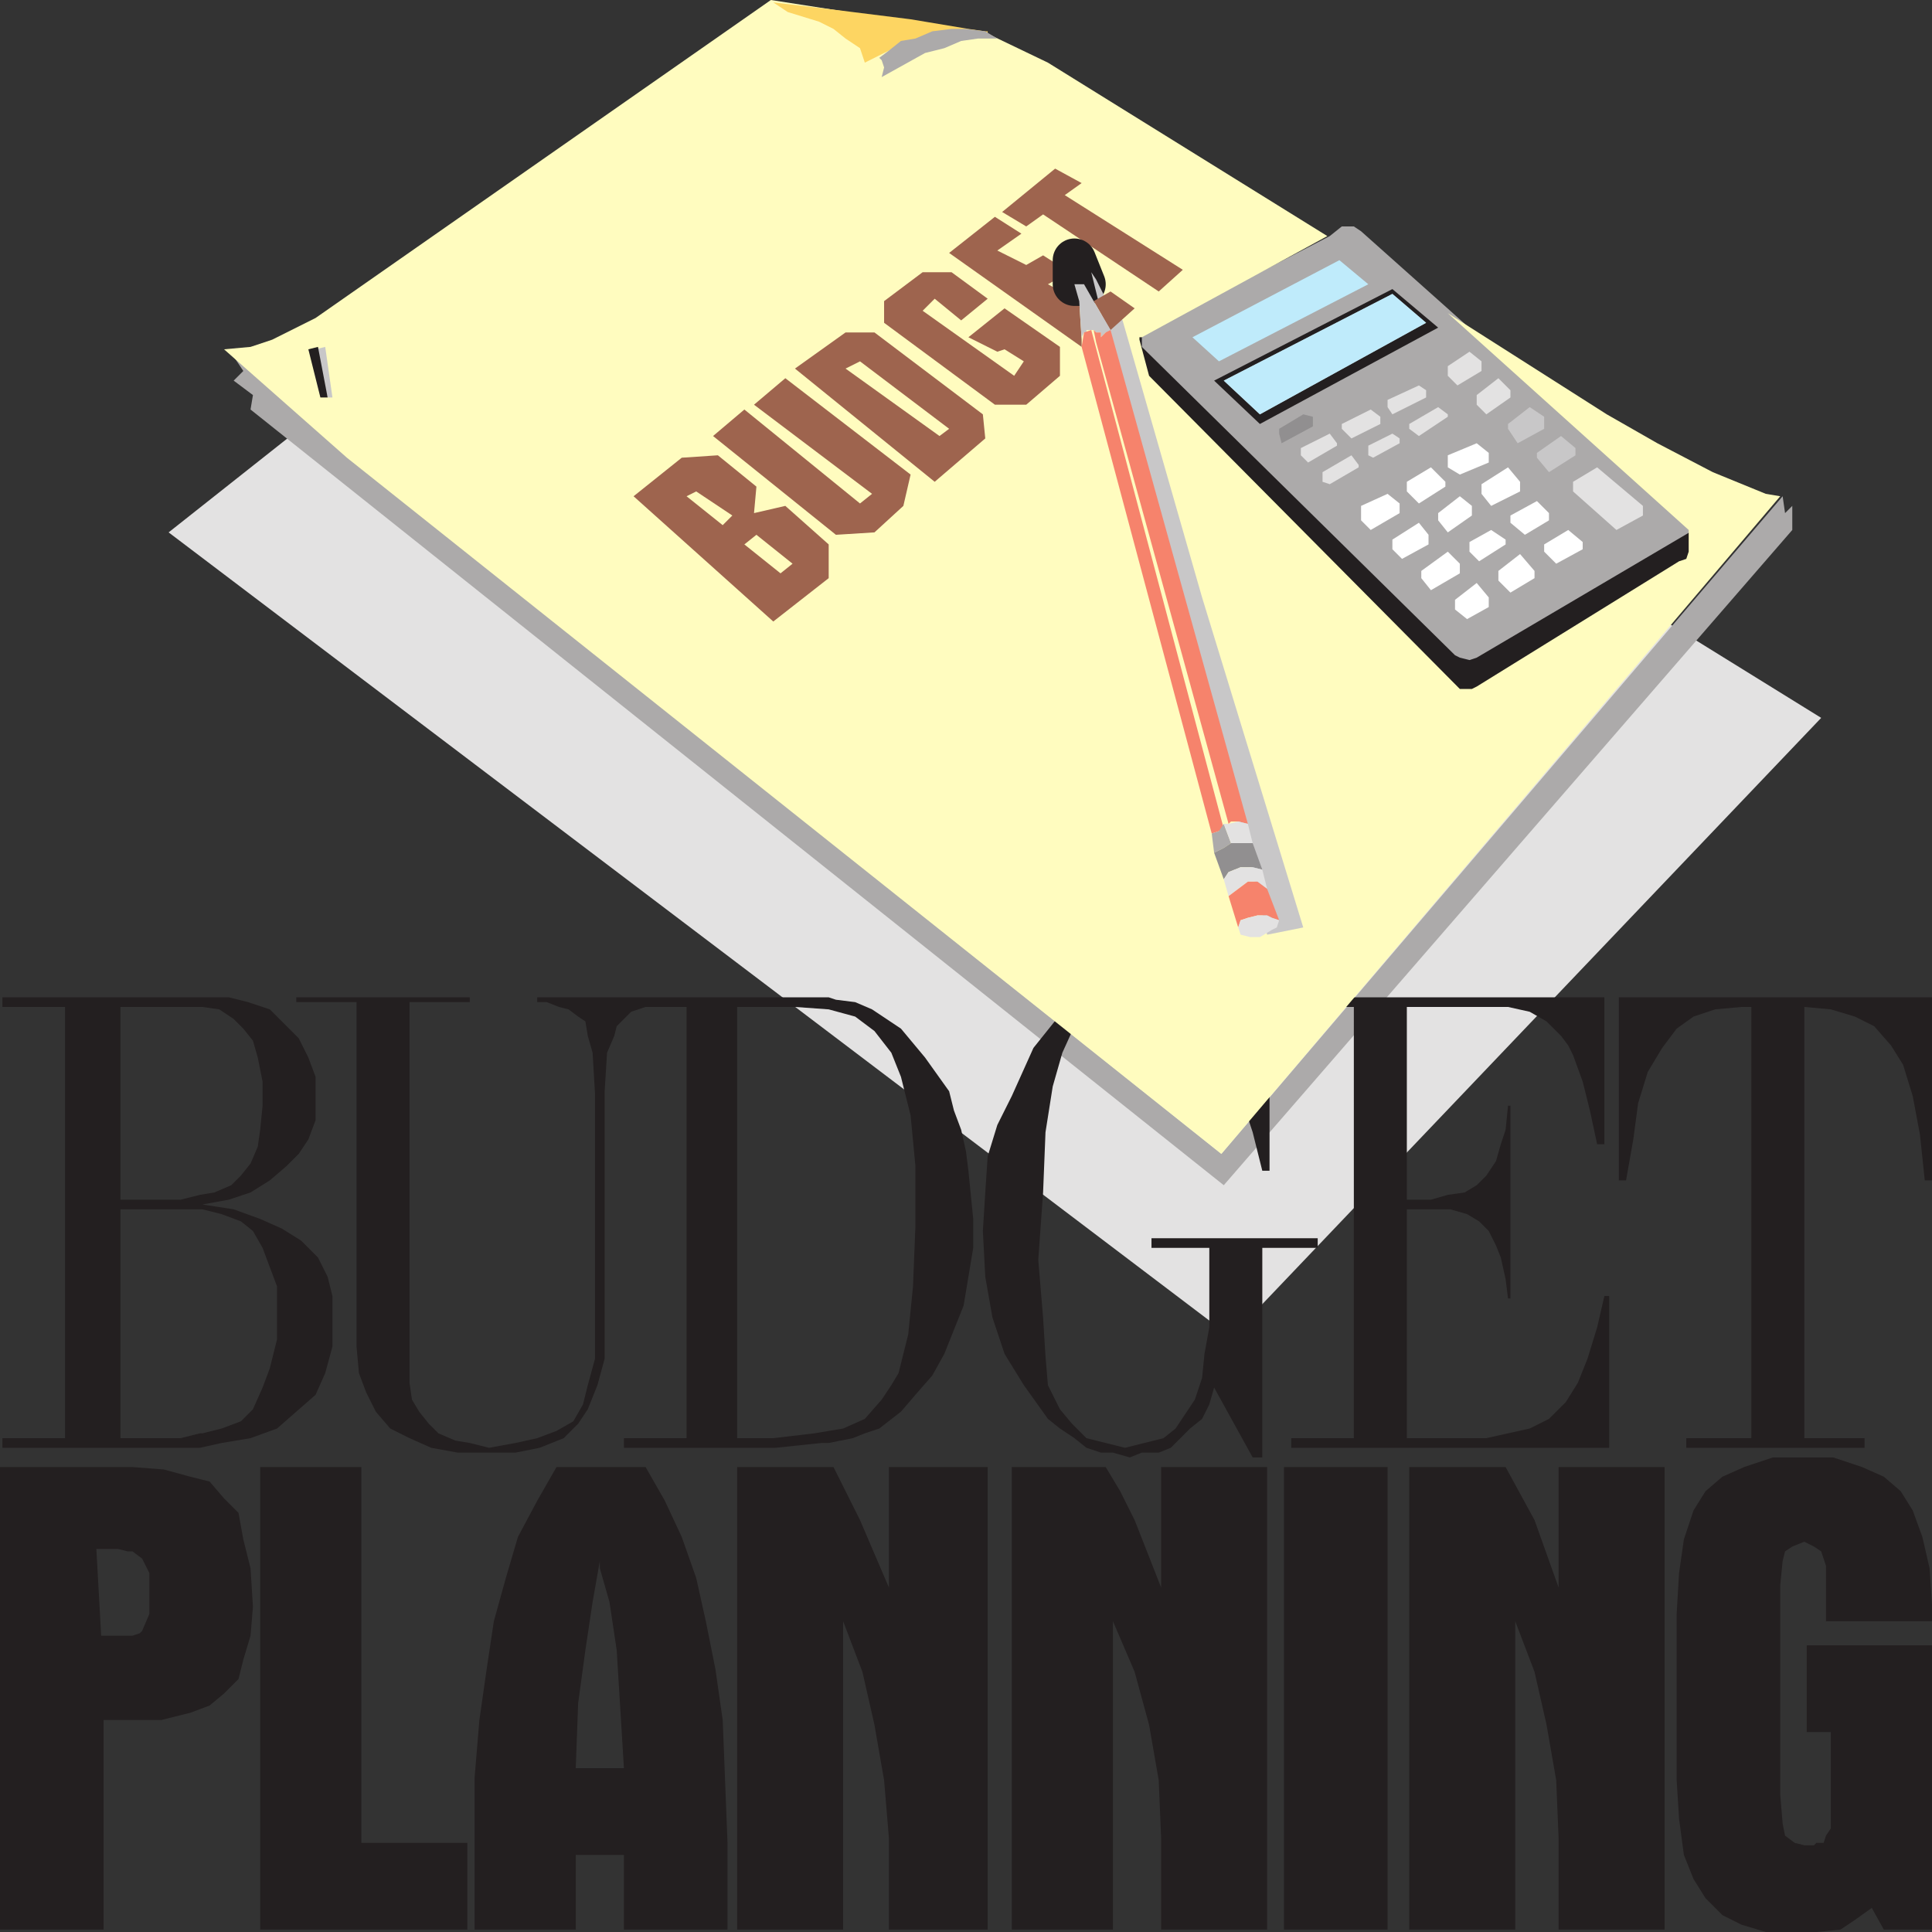
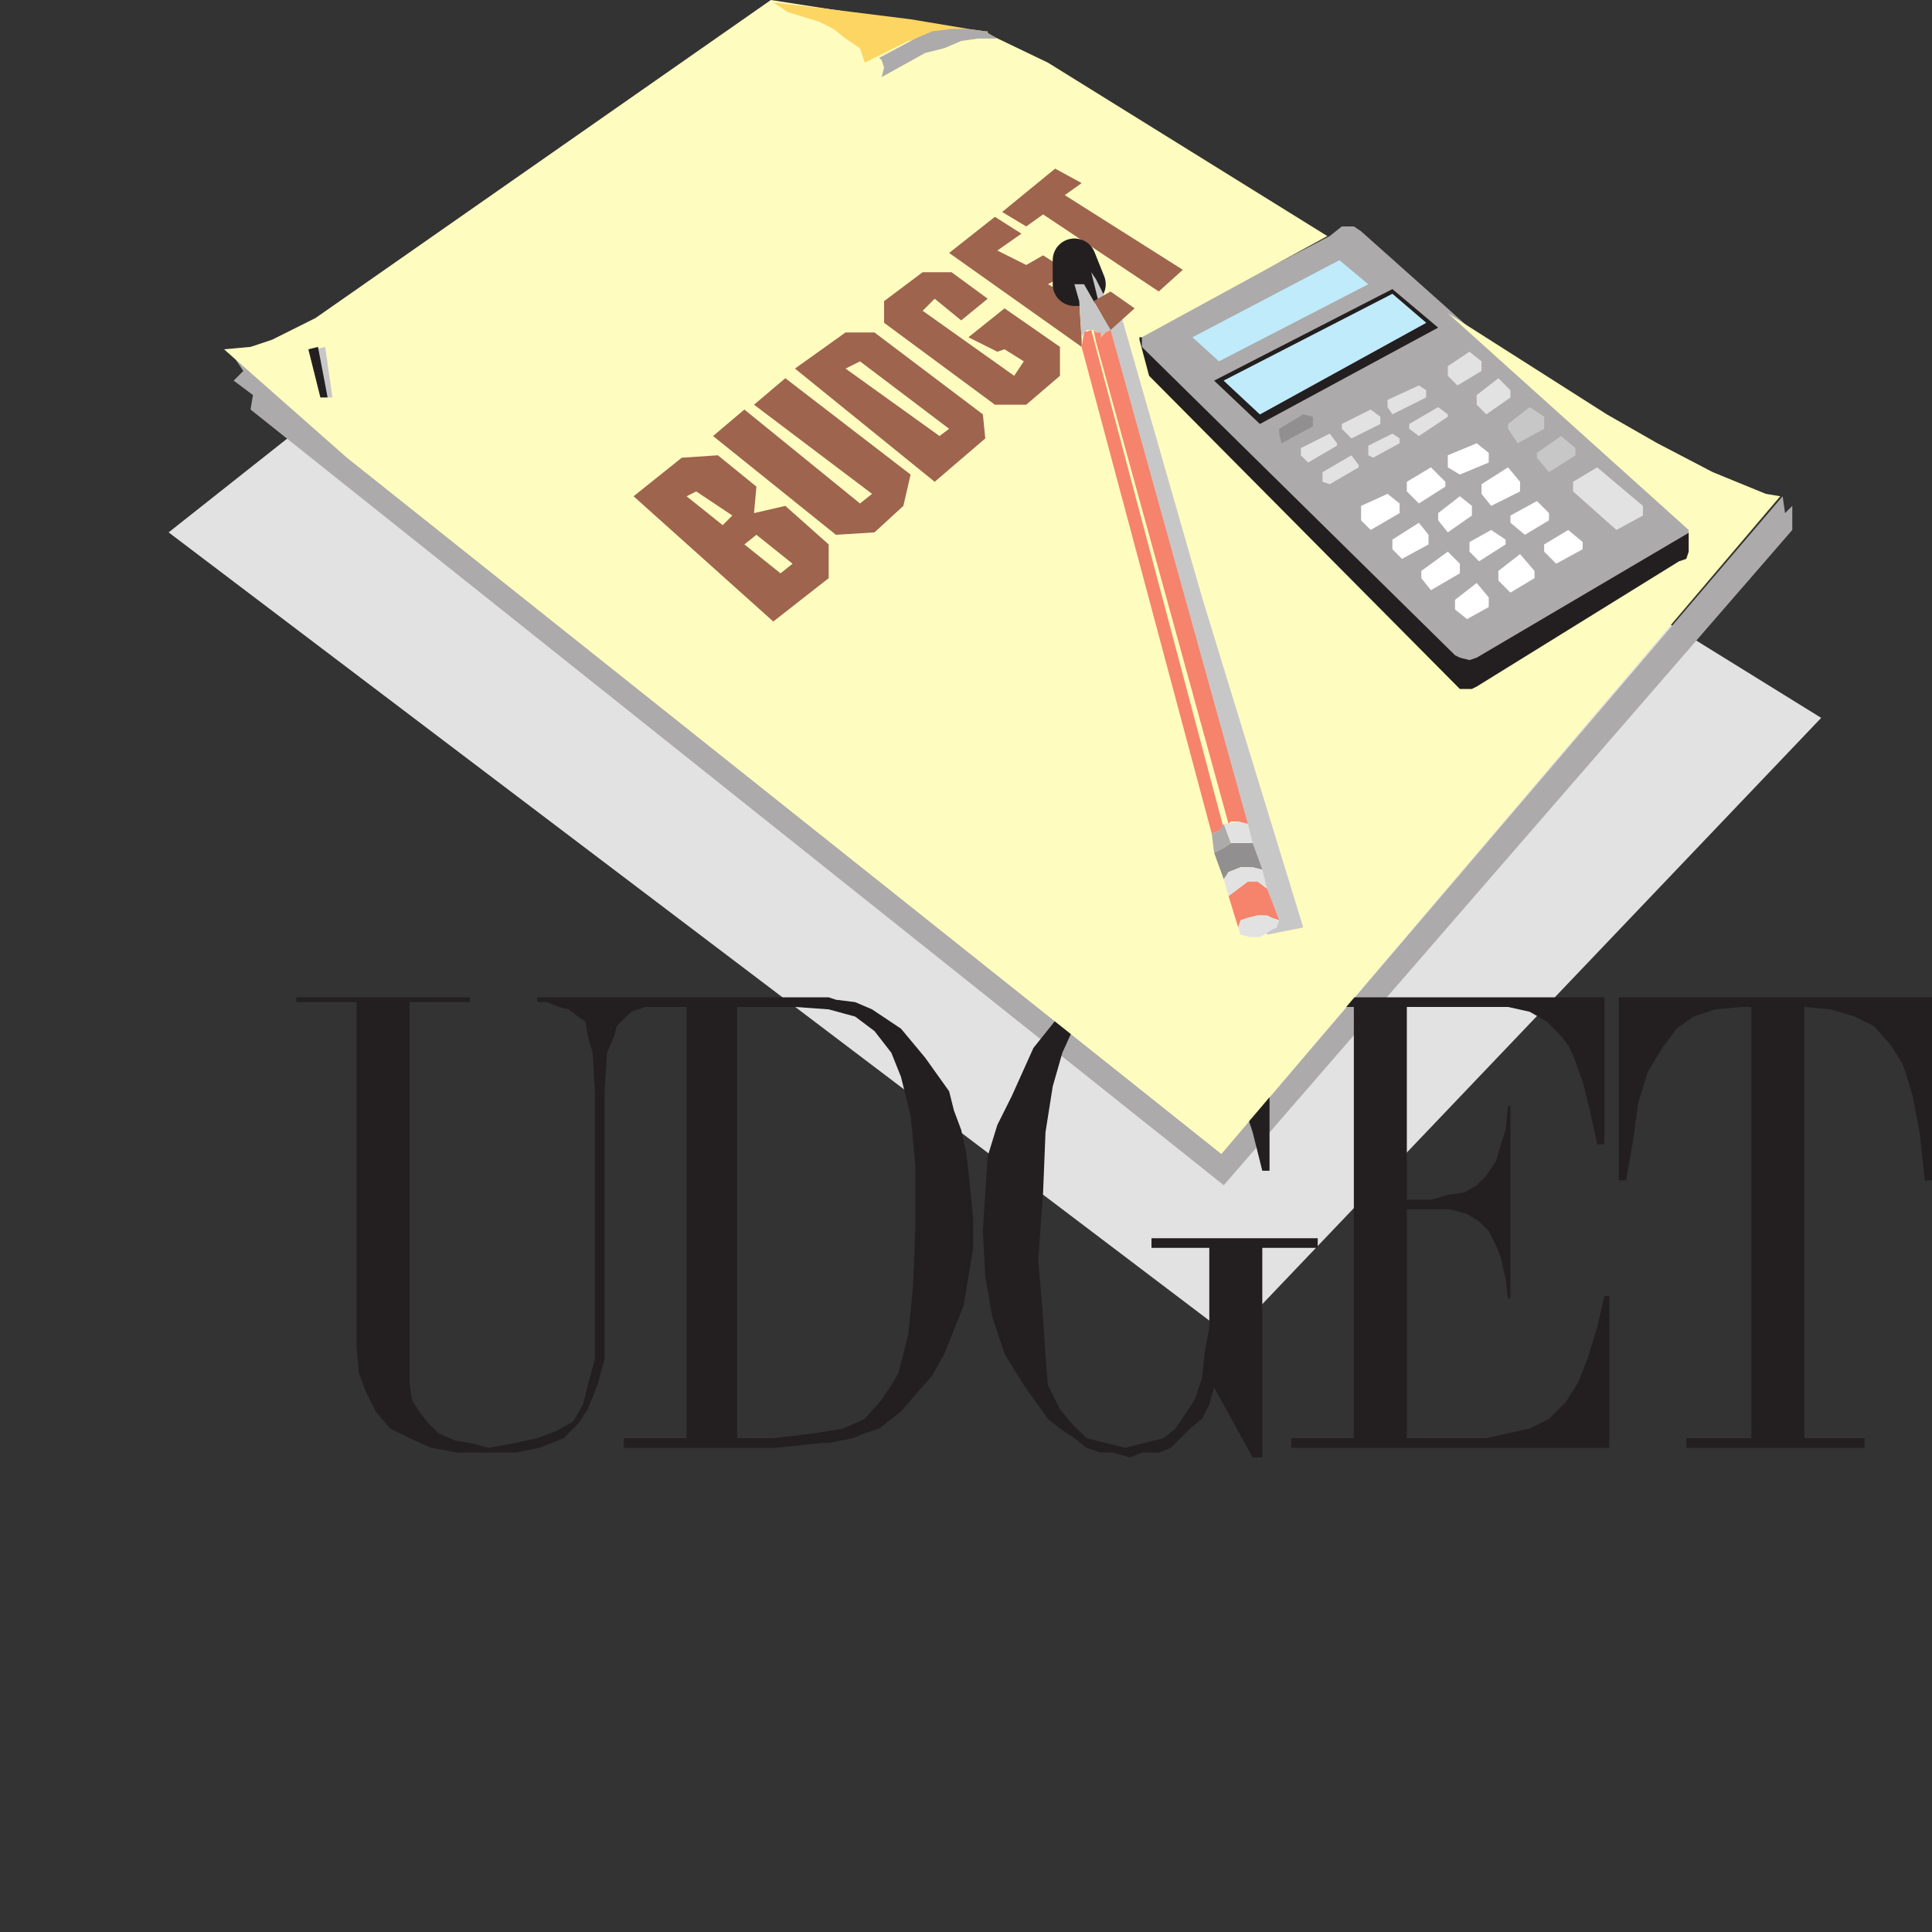
<svg xmlns="http://www.w3.org/2000/svg" width="601.5" height="601.5">
  <rect width="100%" height="100%" fill="#333333" stroke="none" />
  <path fill="#e3e2e2" fill-rule="evenodd" d="M102.75 126 52.5 165.75l330.75 250.5L567 223.5l-63-39L102.75 126" />
  <path fill="#acaaaa" fill-rule="evenodd" d="m71.25 108.75 4.5 6.75-3 3 6 4.5-.75 4.5L381 369l177-204v-7.5l-2.25 2.25-.75-5.25-174.75 204.75-271.5-216.75-37.5-33.75" />
  <path fill="#231f20" fill-rule="evenodd" d="M525 450.75v-3h20.25V313.5h-3l-8.25.75-6.75 2.25-5.25 3.75-4.5 6-4.5 7.5-3 9.75-1.5 11.25-2.25 12.75H504v-57h97.5v57h-2.25l-1.5-14.25-2.25-12-3-9.75-3.75-6-5.25-6-6-3-7.5-2.25-8.25-.75v134.25h18.75v3H525m-123 0v-3h19.5V313.5H402v-3h97.5v45.75h-2.25l-2.25-10.5-2.25-9-3-8.25-1.5-3-2.25-3-4.5-4.5-5.25-3-6.75-1.5H438v60h7.5l5.25-1.5 5.25-.75 3.75-2.25 3-3 3-4.5 1.5-5.25 1.5-4.5.75-7.5h.75v60h-.75l-.75-6-1.5-6.75-1.5-3.75-2.25-4.5-3-3-3.75-2.25-5.25-1.5H438v71.25h24.75l13.5-3 6-3 5.25-5.25 3.75-6 3-7.5 3-9.75 2.25-9.75h1.5v47.25h-99" />
  <path fill="#231f20" fill-rule="evenodd" d="M358.5 388.5v-3h51.75v3H393v65.25h-3L378 432l-1.5 5.25-2.25 4.5-3.75 3-6 6-3.75 1.5h-5.25l-3.75 1.5-5.25-1.5h-3.75l-4.5-1.5-3.75-3-4.5-3-3.75-3-7.5-10.5-6-9.75-3.75-11.25-2.25-12.75-.75-14.25.75-12 .75-11.25 3-9.75 4.5-9 6.75-15 9-11.25 5.25-3 4.5-3 6-1.5h3.75l8.25.75 7.5 2.25 7.5 4.5 6 7.5 13.5-14.25h2.25v56.25H393l-3-12-3.75-11.25-3.75-9-2.25-3.75L378 324l-6-6-6-4.5-6.75-3h-6l-7.5.75-7.5 3-3.75 5.25-3.75 8.25-3 10.5-2.25 14.25-.75 18.75-1.5 21 1.5 18 .75 12 .75 9 3.75 7.5 3.75 4.5 4.5 4.5 12 3 12-3 3.75-3 6-9 2.25-6.75.75-7.5 1.5-8.25V388.5h-18m-100.5 57v3.75l7.5-1.5 3.75-1.5 4.5-1.5 6.75-5.25 4.5-5.25 5.25-6 3.75-6.75 6-15 3-18v-9l-1.5-15-.75-6-1.5-6.75-2.25-6-1.5-6-7.5-10.5-7.5-9-9-6-5.25-2.25-6-.75-2.25-.75v3.75l8.25 2.25 6 4.5 5.25 6.75 3 7.5 3 12L285 363v18.75l-.75 18.75-1.5 15-3 12-2.25 3.75-3 4.5-5.25 6-6.75 3-4.5.75m0-131.25v-3.75h-90.75v1.5h3l3.75 1.5 3 .75 3 2.25 2.25 1.5.75 4.5 1.5 5.25.75 12.75V423l-2.25 8.25-1.5 6-3 5.25-5.25 3-6 2.25-6.75 1.5-8.25 1.5-6-1.5-4.5-.75-5.25-2.25-3-3-3-3.75-2.25-3.75-.75-5.25V312h18.75v-1.5h-54v1.5H111v107.25l.75 8.25 2.25 6 3 6 4.5 5.25 6 3 6.75 3 8.25 1.5h18l7.5-1.5 7.5-3 4.5-4.5 3-4.5 3-7.5 2.25-8.25v-83.25l.75-12 2.25-5.25.75-3 4.5-4.5 4.5-1.5h12.75v134.25h-19.5v3h47.25l14.25-1.5H258v-3.75l-4.5.75-12.75 1.5H229.5V313.5H249h-1.5l10.5.75" />
-   <path fill="#231f20" fill-rule="evenodd" d="M62.25 446.25v4.5l6.75-1.5 9-1.5 8.25-3 12-10.5 3-6.75 2.25-8.25V403.5l-1.5-6-3-6-5.25-5.25-6-3.75-6.75-3-8.25-3L63 375l8.25-1.5 6.75-2.25 6-3.75 5.25-4.5 3.75-3.75 3-4.5 2.25-6v-13.5l-2.25-6-3-6-9-9-6.75-2.25-6-1.5h-9v3H63l5.25.75 4.5 3 3 3 3 3.75 1.5 5.25 1.5 7.5v7.5l-.75 7.5-.75 5.25-2.25 5.25-3 3.75-3 3-5.25 2.25-4.5.75v4.5H63l6 1.5 6 2.25 3.75 3 3 5.25 4.5 12V417L84 426l-2.25 6-3 6.75L75 442.5l-6 2.25-6 1.5h-.75m0-132.75v-3H.75v3h19.5v134.25H.75v3h61.5v-4.5l-6 1.5H37.5V376.5h24.75V372l-6 1.5H37.5v-60h24.75M522 502.5l.75-12.75 1.5-10.5 3-9 3.75-6 5.25-4.5 6.75-3 9-3h18.75l9 3 6.75 3 5.25 4.5 3.75 6 3 8.25 2.25 9.75.75 11.25v5.25h-33V487.5L567 483l-2.25-1.5-3-1.5-3.75 1.5-2.25 1.5-.75 3-.75 7.5v65.25l.75 9 .75 3.75 3 2.25 3 .75h3l.75-.75h2.25l.75-2.25 1.5-2.25v-30h-7.5v-27h39v88.5h-15l-3.75-6.75-5.25 3.75-4.5 3-7.5.75h-15.75l-7.5-2.25-6-3L531 591l-3.75-6-3-7.5-1.5-11.25-.75-12V502.5m-83.25-45.75h30l9 16.5 7.5 21v-37.5h33v144h-33v-28.5l-.75-18-3-17.25-3.75-16.5-6-15.75v96h-33v-144m-39 0H432v144h-32.25v-144m-84.75 0h29.25l4.5 7.5 4.5 9 8.25 21v-37.5h33v144h-33v-28.5l-.75-18-3-17.25-4.5-16.5-6.75-15.75v96H315v-144m-85.5 0h30l8.25 16.5 9 21v-37.5h30.75v144h-30.75v-28.5l-1.5-18-3-17.25-3.75-16.5-6-15.75v96h-33v-144m-42.75 93.75v27h7.5v23.25h32.25v-27L225 535.5l-2.25-15.75-3-15-3-13.5-4.5-12.75-5.25-11.25-6-10.5h-14.25v31.5l3 10.5 2.25 15 2.25 36.75h-7.5m0-62.25v-31.5h-13.5l-6 10.5-6 11.25-3.75 12.75-3.75 13.5-2.25 15-2.25 15.75-1.5 18v47.25h31.5V577.5h7.5v-27h-7.5l.75-20.25 2.25-16.5 2.25-15 2.25-12.75v2.25M81 456.75h31.5v117h33v27H81v-144m-41.25 52.5v26.25h10.5l9-2.25 6-2.25 4.5-3.75 4.5-4.5 1.5-6 2.25-7.5.75-9-.75-12-2.25-9-1.5-8.25-4.5-4.5-4.5-5.25-6-1.5L51 457.5l-9.75-.75h-1.5V483h1.5l3 2.25 2.25 4.5v12.75l-2.25 5.25-.75.75-2.25.75h-1.5m0-26.25v-26.25H0v144h32.25V535.5h7.5v-26.25H31.5l-1.5-27h6.75l3 .75m414-270 .75 1.5h5.25l.75-.75 63.75-39 1.5-2.25V171l1.5-1.5V165l-67.5 39.75-2.25.75-3-.75-1.5-.75-97.5-96v-2.25l3 11.25 95.25 96" />
  <path fill="none" stroke="#231f20" stroke-linecap="round" stroke-linejoin="round" stroke-miterlimit="10" stroke-width="13.5" d="m453.75 213 .75 1.5h5.25l.75-.75 63.75-39 1.5-2.25V171l1.5-1.5V165l-67.5 39.75-2.25.75-3-.75-1.5-.75-97.5-96v-2.25l3 11.25zm0 0" />
  <path fill="#acaaaa" fill-rule="evenodd" d="m527.25 165-67.5 39.75-2.25.75-3-.75-1.5-.75-97.5-96v-3l.75-1.5 57.75-30 3.75-3h3.75l2.25 1.5 27.75 24.75L527.25 165" />
  <path fill="#bfebfb" fill-rule="evenodd" d="m379.5 112.5-8.25-7.5L417 81l9 7.5-46.5 24" />
  <path fill="#918f90" fill-rule="evenodd" d="m398.25 135 .75 3 9.75-5.25v-3l-3-.75-7.5 4.5v1.5" />
  <path fill="#e3e2e2" fill-rule="evenodd" d="M416.25 138.75V138l-2.25-3-9 4.5v2.25l2.25 2.25 9-5.25m6.75 6.75-9 5.25-2.25-.75v-3l9-5.25 2.25 3v.75" />
  <path fill="#fff" fill-rule="evenodd" d="M423.75 162v-4.5l8.25-3.75 3.75 3v3l-9 5.25-3-3m9.75 9v-3l8.25-5.25 3 3.75v3l-8.25 4.5-3-3m9 9v-2.25l8.25-6 3.75 3.75v3l-9 5.25-3-3.75m10.5 9.75v-3l6.75-5.25 3.75 4.5v3l-6.75 3.75-3.75-3" />
  <path fill="#e3e2e2" fill-rule="evenodd" d="m420.75 136.5-3-3V132l9-4.5 3 2.25V132l-9 4.5m5.25 2.25 7.5-3.75 2.25 1.5v1.5l-8.25 4.5-1.5-.75v-3" />
  <path fill="#fff" fill-rule="evenodd" d="m438 153 3.75 3.75 8.25-5.25V150l-4.5-4.5-7.5 4.5v3m9.75 6.75 6.75-5.25 3.75 3v3l-7.5 5.25-3-3.75v-2.25m9.75 9 6.75-3.75 4.5 3v1.5l-8.25 5.25-3-3v-3m9 12v-3l6.75-5.25 4.5 5.25V180l-7.5 4.5-3.75-3.75" />
  <path fill="#e3e2e2" fill-rule="evenodd" d="m441.75 120-9.75 4.5v2.25l1.5 2.25 10.5-5.25v-2.25l-2.25-1.5m9 9.75-9 6-3-2.25V132l9-5.25 3 2.25v.75" />
  <path fill="#fff" fill-rule="evenodd" d="m463.5 141-3.75-3-9 3.75v3.75l3.75 2.25 9-3.75v-3m-2.25 12.75 3 3.75 9-4.5v-3l-3.75-4.5-8.25 5.25v3m9 9v-2.25l8.25-4.5 3.75 3.75V162l-7.5 4.5-4.5-3.75m10.5 9 3.75 3.75 8.25-4.5v-2.25l-4.5-3.75-7.5 4.5v2.25" />
  <path fill="#e3e2e2" fill-rule="evenodd" d="m450.75 117 3 3 7.5-4.5v-3l-3.75-3-6.75 4.5v3m9 6 6.75-5.25 3.75 3.75v2.25l-7.5 5.25-3-3v-3" />
  <path fill="#c8c7c8" fill-rule="evenodd" d="M469.5 133.5V132l6.75-5.25 4.5 3v3.75l-8.25 4.5-3-4.5m9 9V141l7.5-5.25 4.5 3.75v2.25l-8.25 5.25-3.75-4.5" />
  <path fill="#e3e2e2" fill-rule="evenodd" d="m497.25 145.5 14.25 12v3l-8.25 4.5-13.5-12v-3l7.5-4.5" />
  <path fill="#fffcbf" fill-rule="evenodd" d="m355.5 105 57.75-31.5-87-54-18.75-9L240 0 98.25 99l-13.5 6.75L78 108l-8.25.75L108 142.5l272.25 216.75 174-204.75-4.5-.75-16.5-6.75-17.25-9-15.75-9-49.5-31.5 75 67.5v6.75L525 174l-2.25.75-63 39-1.5.75h-3.75L357.75 117l-3-11.25V105h.75" />
  <path fill="#c8c7c8" fill-rule="evenodd" d="M102 123.75h1.5L101.25 108l-3 .75 3.75 15" />
  <path fill="#231f20" fill-rule="evenodd" d="M99.75 123.75H102L99 108l-3 .75 3.75 15" />
  <path fill="#9e644e" fill-rule="evenodd" d="m223.5 141.75-11.25.75-15 12 43.5 39L258 180v-10.5l-13.5-12-9.75 2.25.75-8.25-12-9.75" />
  <path fill="#fffcbf" fill-rule="evenodd" d="m235.5 166.5-3.75 3 11.25 9 3.75-3-11.25-9m-10.5-3-11.25-9 3-1.5 11.25 7.5-3 3" />
  <path fill="#9e644e" fill-rule="evenodd" d="M260.25 166.5 222 135.75l9.75-8.25 36 29.25 3.75-3L234.75 126l9.75-8.25 39 30-2.25 9.75-9 8.25-12 .75M291 150l-43.5-35.25 15.75-11.25h9L306 129l.75 7.5L291 150" />
  <path fill="#fffcbf" fill-rule="evenodd" d="m263.25 114.75 4.5-2.25 27.75 21-3 2.25-29.25-21" />
  <path fill="#9e644e" fill-rule="evenodd" d="M309.75 126h9.75l10.5-9v-9l-17.25-12-11.25 9 9 4.5 2.25-.75 6 3.75-3 4.5-28.5-20.25L291 93l8.25 6.75L307.5 93l-11.25-8.25h-9l-12 9v6.75l34.5 25.5m27-20.25-.75-12-9.75-5.25 6.75-3.75-8.25-5.25-5.25 3-9-4.5 7.5-5.25-8.25-5.25-14.25 11.25L336.75 108v-2.25M319.5 70.5l5.25-3.75 36 24 7.5-6.75-36.75-23.25 5.25-3.75-8.25-4.5L312 66l7.5 4.5" />
  <path fill="#231f20" fill-rule="evenodd" stroke="#231f20" stroke-linecap="round" stroke-linejoin="round" stroke-miterlimit="10" stroke-width="13.5" d="m334.5 81 3 7.5h-3zm0 0" />
  <path fill="#c8c7c8" fill-rule="evenodd" d="m339.75 84.75 12 48.75L367.5 189l15 54.75 6.75 24.75 5.25 22.5 11.25-2.25L374.25 186 349.5 99.75 344.25 93l-3-6-1.5-2.25" />
  <path fill="#9e644e" fill-rule="evenodd" d="m345.75 102.75-5.25-9 5.25-3 7.5 5.25-7.5 6.75" />
  <path fill="#c8c7c8" fill-rule="evenodd" d="m337.5 88.5 3 5.25 5.25 9-1.5.75-1.5 1.5v-1.5h-1.5l-.75-.75h-2.25v.75h-.75l-.75 1.5v.75l-.75-12-1.5-5.25h3" />
  <path fill="#f6836c" fill-rule="evenodd" d="m379.5 258.75 1.5-.75-41.25-155.25-2.25.75-.75 4.5 40.5 151.5 2.25-.75M342.75 105v-1.5h-1.5l-.75-.75.75 3.75 41.25 150 .75-.75h2.25l3 .75-42.75-153.75-1.5.75-1.5 1.5" />
  <path fill="#acaaaa" fill-rule="evenodd" d="m379.5 258.75 1.5-2.25 2.25 6L381 264l-3 1.5-.75-6 2.25-.75" />
  <path fill="#e3e2e2" fill-rule="evenodd" d="m388.5 256.5-3-.75-3 .75H381l2.25 6H390l-1.5-6" />
  <path fill="#918f90" fill-rule="evenodd" d="m393 270.75-3-8.25h-6.75L381 264l-3 1.5 3 8.25 1.5-2.25 3.75-1.5H390l3 .75" />
  <path fill="#e3e2e2" fill-rule="evenodd" d="m382.5 279-1.5-5.25 1.5-2.25 3.75-1.5H390l3 .75 1.5 6-3-2.25h-3l-6 4.5" />
  <path fill="#f6836c" fill-rule="evenodd" d="m385.5 288.75-3-9.75 6-4.5h3l3 2.25 3.75 9.75-2.25-.75-1.5-.75h-3l-3 .75-2.25.75-.75 2.25" />
  <path fill="#e3e2e2" fill-rule="evenodd" d="m385.5 288.75.75-2.25 2.25-.75 3-.75h3l1.5.75 2.25.75-.75 2.25-1.5.75-3.75 2.25h-3l-3-.75-.75-2.25" />
  <path fill="#231f20" fill-rule="evenodd" d="M392.25 132v-3L444 100.5l-10.5-9-52.5 27 11.25 10.5v3L378 118.5 433.5 90l14.25 12-55.5 30" />
  <path fill="#bfebfb" fill-rule="evenodd" d="m381 118.5 52.5-27 10.5 9-51.75 28.5L381 118.5" />
  <path fill="#fdd562" fill-rule="evenodd" d="m240.75.75 4.5 3 9.75 3L259.5 9l3.75 3 4.5 3 1.5 4.5 13.5-6.75 4.5-.75 5.25-1.5h15v-.75h-.75L301.5 9l-18-3-24-3L240.75.75" />
-   <path fill="#acaaaa" fill-rule="evenodd" d="m273.75 18 .75.75.75 2.25-.75 3 13.5-7.5 6-1.5 5.25-2.25 5.25-.75h6l-3.75-2.25-6-.75h-4.5l-6 .75L285 12l-4.5.75-3.75 3-3 2.25" />
+   <path fill="#acaaaa" fill-rule="evenodd" d="m273.75 18 .75.75.75 2.25-.75 3 13.5-7.5 6-1.5 5.25-2.25 5.25-.75h6l-3.75-2.25-6-.75h-4.5l-6 .75L285 12" />
</svg>